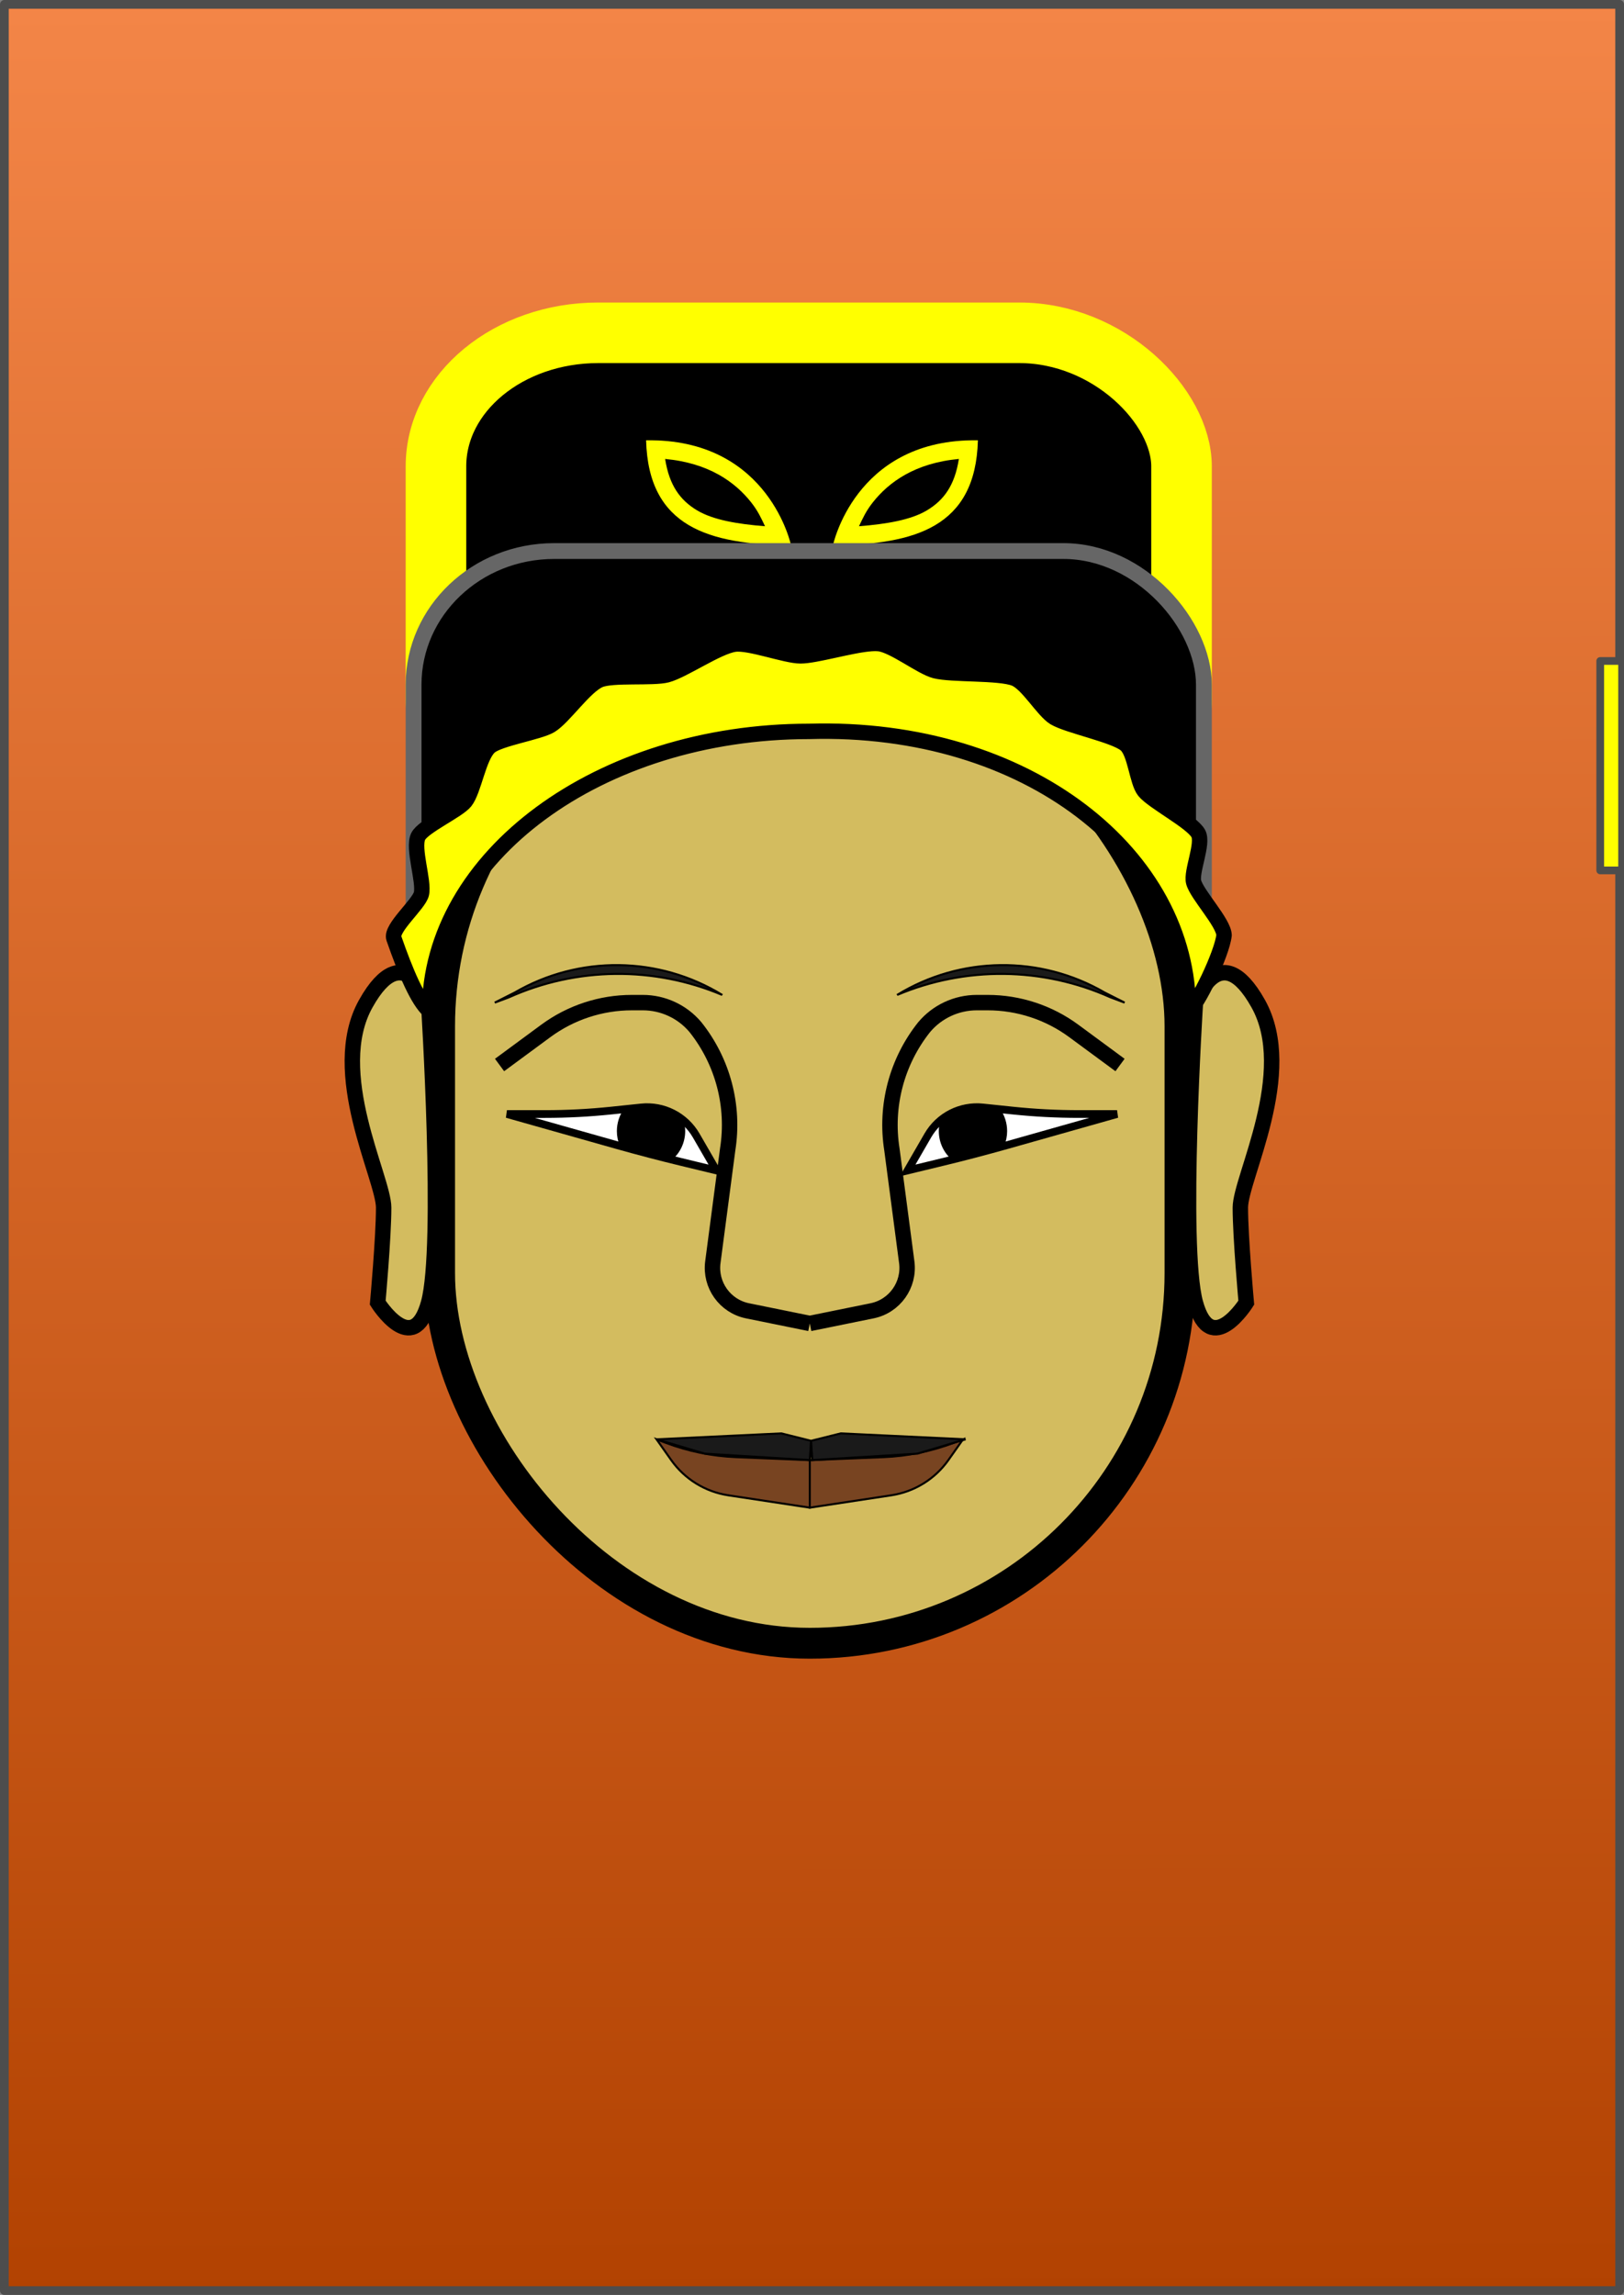
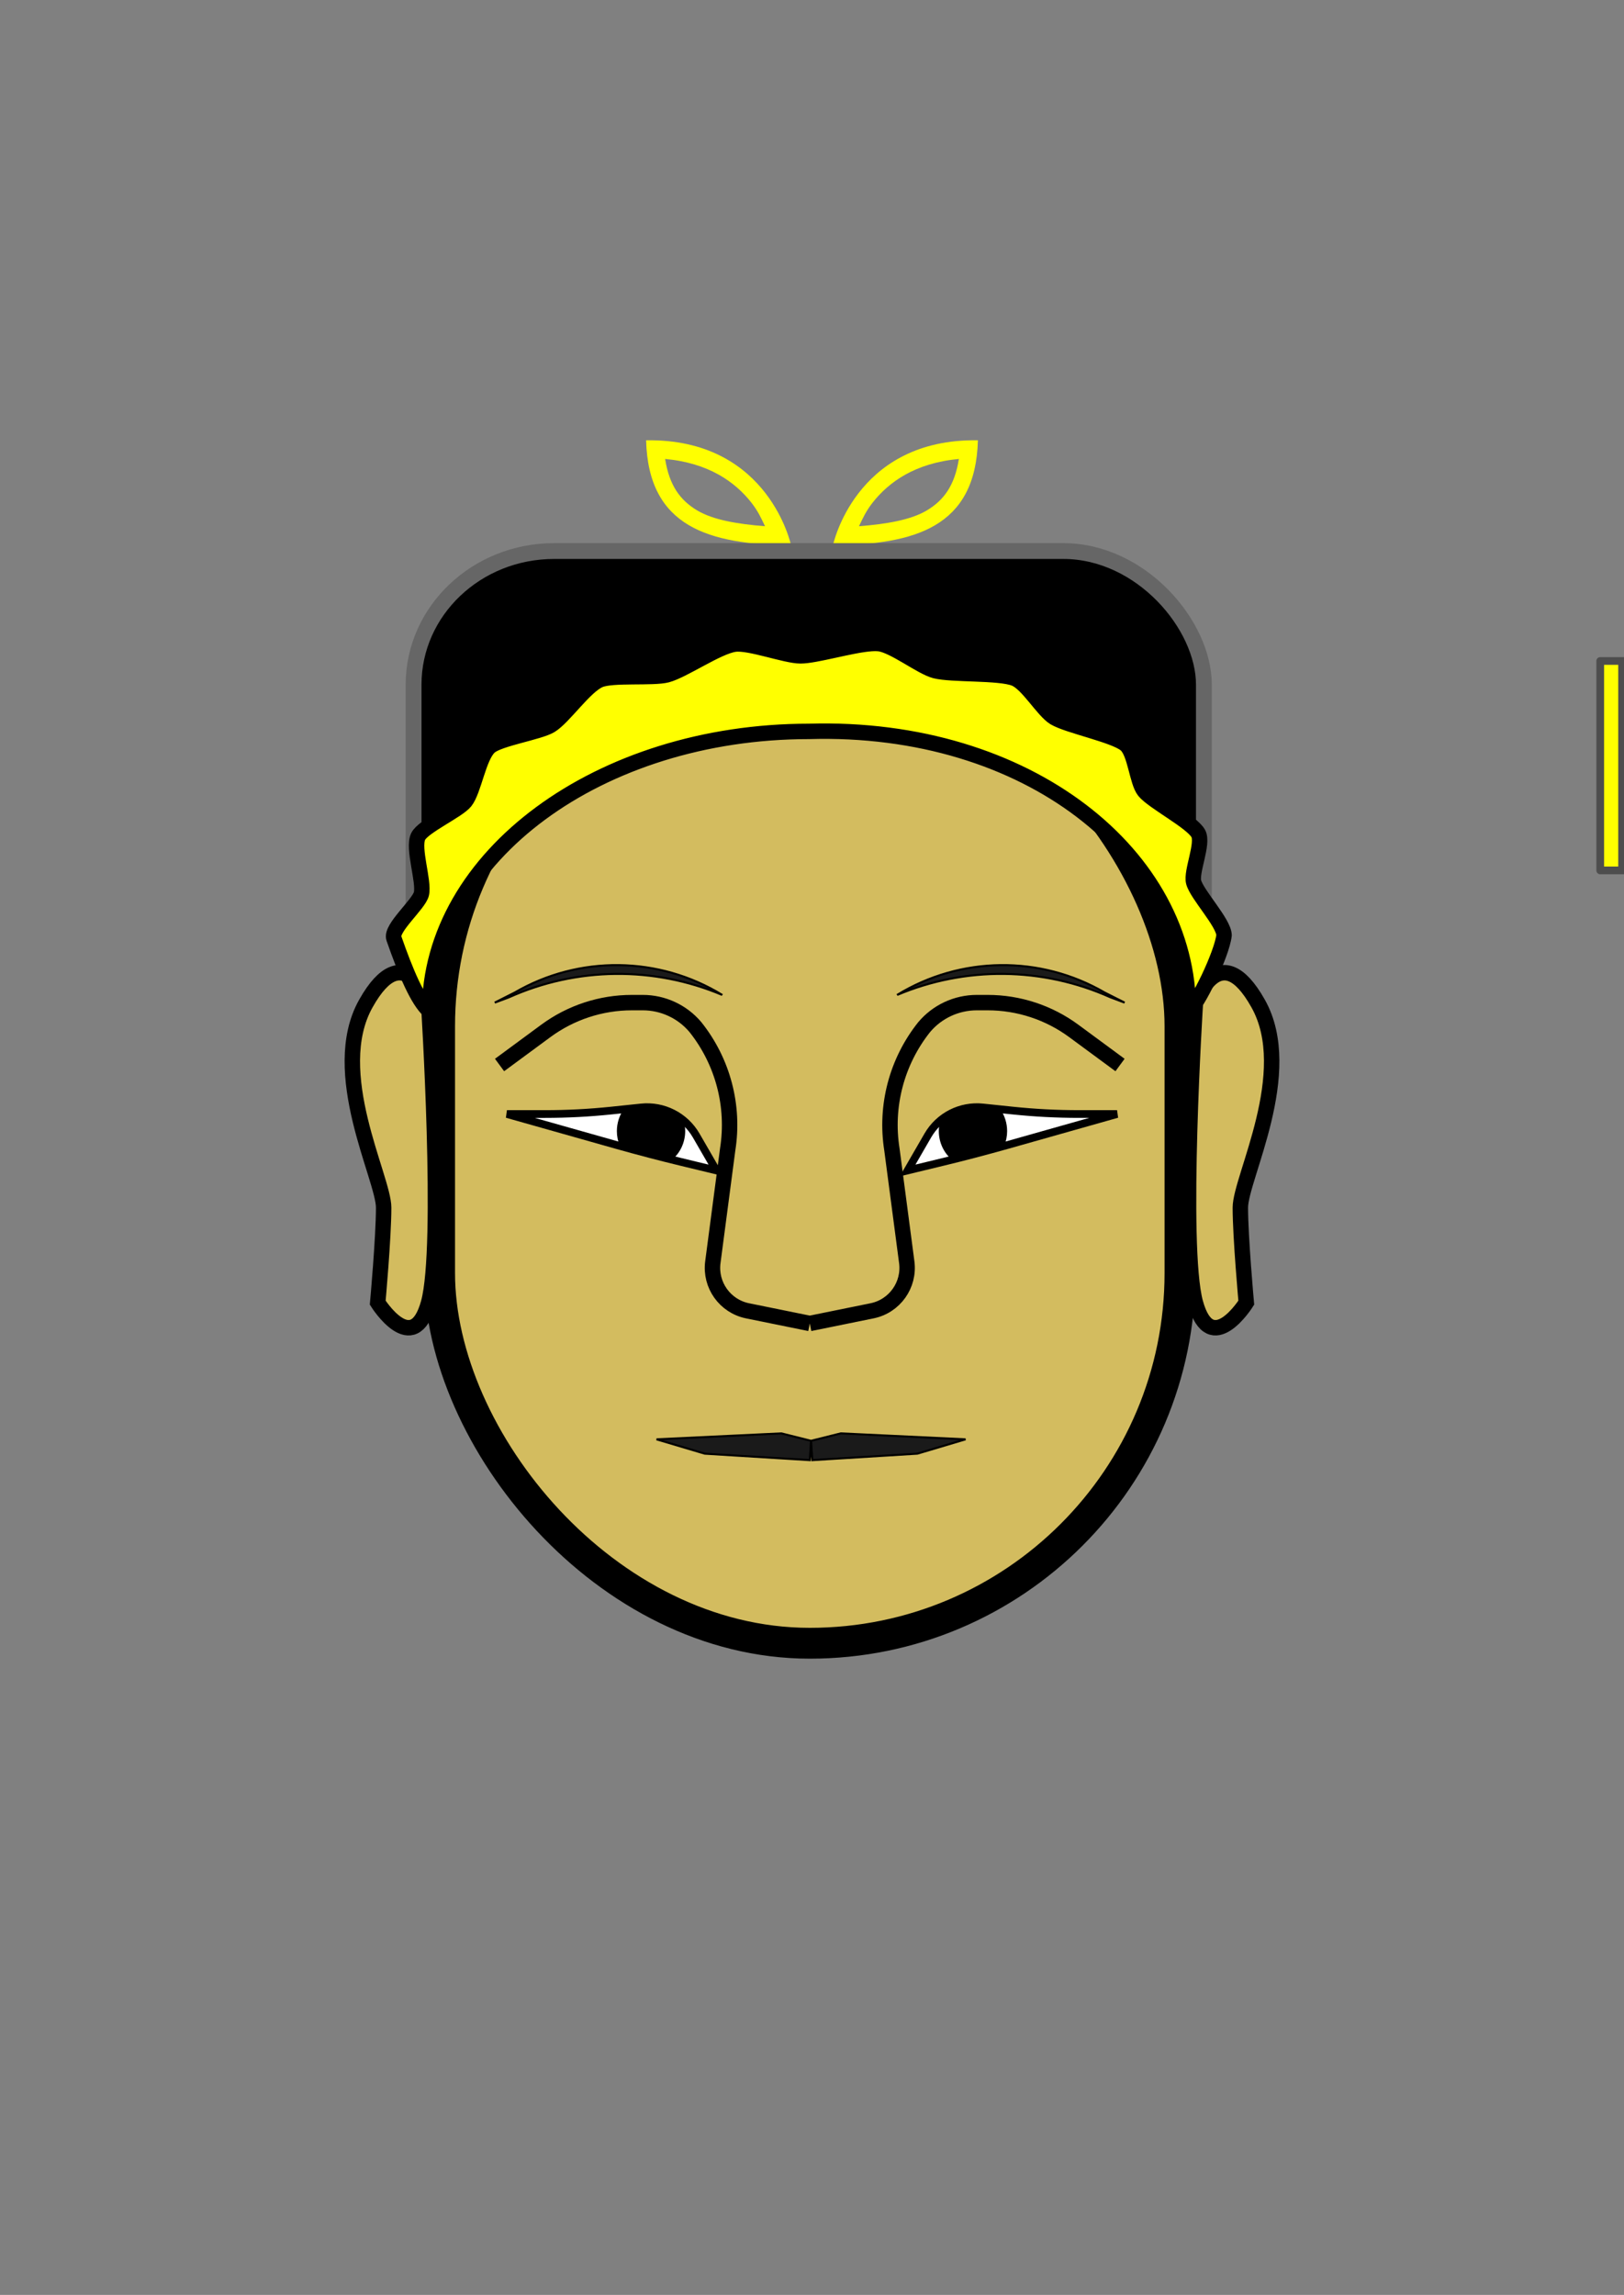
<svg xmlns="http://www.w3.org/2000/svg" xmlns:ns1="http://sodipodi.sourceforge.net/DTD/sodipodi-0.dtd" xmlns:ns2="http://www.inkscape.org/namespaces/inkscape" xmlns:xlink="http://www.w3.org/1999/xlink" width="210.573mm" height="297.573mm" viewBox="0 0 210.573 297.573" version="1.1" id="svg1" ns1:docname="未命名文档 1" ns2:export-filename="傩面_bg.png" ns2:export-xdpi="96" ns2:export-ydpi="96">
  <rect x="0" y="0" width="210.573" height="297.573" fill="#808080" stroke="none" />
  <ns1:namedview id="namedview1" pagecolor="#ffffff" bordercolor="#666666" borderopacity="1.0" ns2:showpageshadow="2" ns2:pageopacity="0.0" ns2:pagecheckerboard="0" ns2:deskcolor="#d1d1d1" ns2:document-units="mm" showguides="true">
    <ns1:guide position="155,166.995" orientation="0,-1" id="guide1" ns2:locked="false" />
    <ns1:guide position="155,128.089" orientation="0,-1" id="guide2" ns2:locked="false" />
    <ns1:guide position="167.568,103.82" orientation="0,-1" id="guide3" ns2:locked="false" />
    <ns1:guide position="105,211.927" orientation="1,0" id="guide4" ns2:locked="false" />
  </ns1:namedview>
  <defs id="defs1">
    <linearGradient id="linearGradient21" ns2:collect="always">
      <stop style="stop-color:#b24201;stop-opacity:1;" offset="0" id="stop21" />
      <stop style="stop-color:#f38547;stop-opacity:1;" offset="1" id="stop22" />
    </linearGradient>
    <ns2:path-effect effect="mirror_symmetry" start_point="105.286,-0.573" end_point="105.286,297" center_point="105.286,148.214" id="path-effect21" is_visible="true" lpeversion="1.2" lpesatellites="" mode="vertical" discard_orig_path="false" fuse_paths="false" oposite_fuse="false" split_items="false" split_open="false" link_styles="false" />
    <ns2:path-effect effect="mirror_symmetry" start_point="105.286,-0.573" end_point="105.286,297" center_point="105.286,148.214" id="path-effect20" is_visible="true" lpeversion="1.2" lpesatellites="" mode="vertical" discard_orig_path="false" fuse_paths="false" oposite_fuse="false" split_items="false" split_open="false" link_styles="false" />
    <ns2:path-effect effect="mirror_symmetry" start_point="105.286,-0.573" end_point="105.286,297" center_point="105.286,148.214" id="path-effect15" is_visible="true" lpeversion="1.2" lpesatellites="" mode="vertical" discard_orig_path="false" fuse_paths="false" oposite_fuse="false" split_items="false" split_open="false" link_styles="false" />
    <ns2:path-effect effect="mirror_symmetry" start_point="105.163,185.288" end_point="105.163,188.755" center_point="105.163,187.021" id="path-effect14" is_visible="true" lpeversion="1.2" lpesatellites="" mode="free" discard_orig_path="false" fuse_paths="false" oposite_fuse="false" split_items="false" split_open="false" link_styles="false" />
    <ns2:path-effect effect="mirror_symmetry" start_point="105,186.058" end_point="105,194.918" center_point="105,190.488" id="path-effect13" is_visible="true" lpeversion="1.2" lpesatellites="" mode="free" discard_orig_path="false" fuse_paths="false" oposite_fuse="true" split_items="false" split_open="false" link_styles="false" />
    <ns2:path-effect effect="fillet_chamfer" id="path-effect11" is_visible="true" lpeversion="1" nodesatellites_param="F,0,0,1,0,0,0,1 @ F,0,1,1,0,4.735,0,1 @ F,0,0,1,0,0,0,1 @ F,0,0,1,0,0,0,1 @ F,0,0,1,0,4.735,0,1" radius="0" unit="px" method="auto" mode="F" chamfer_steps="1" flexible="false" use_knot_distance="true" apply_no_radius="true" apply_with_radius="true" only_selected="false" hide_knots="false" />
    <ns2:path-effect effect="mirror_symmetry" start_point="105.286,-0.573" end_point="105.286,297" center_point="105.286,148.214" id="path-effect10" is_visible="true" lpeversion="1.2" lpesatellites="" mode="vertical" discard_orig_path="false" fuse_paths="false" oposite_fuse="false" split_items="false" split_open="false" link_styles="false" />
    <ns2:path-effect effect="mirror_symmetry" start_point="105.286,-0.573" end_point="105.286,297" center_point="105.286,148.214" id="path-effect9" is_visible="true" lpeversion="1.2" lpesatellites="" mode="vertical" discard_orig_path="false" fuse_paths="false" oposite_fuse="false" split_items="false" split_open="false" link_styles="false" />
    <ns2:path-effect effect="fillet_chamfer" id="path-effect6" is_visible="true" lpeversion="1" nodesatellites_param="F,0,0,1,0,0,0,1 @ F,0,0,1,0,4.296,0,1 @ F,0,0,1,0,0,0,1 @ F,0,1,1,0,4.296,0,1 @ F,0,0,1,0,4.769,0,1" radius="0" unit="px" method="auto" mode="F" chamfer_steps="1" flexible="false" use_knot_distance="true" apply_no_radius="true" apply_with_radius="true" only_selected="false" hide_knots="false" />
    <ns2:path-effect effect="mirror_symmetry" start_point="104.986,124.183" end_point="104.986,129.047" center_point="104.986,126.615" id="path-effect5" is_visible="true" lpeversion="1.2" lpesatellites="" mode="free" discard_orig_path="false" fuse_paths="false" oposite_fuse="false" split_items="false" split_open="false" link_styles="false" />
    <ns2:path-effect effect="fillet_chamfer" id="path-effect3" is_visible="true" lpeversion="1" nodesatellites_param="F,0,0,1,0,0,0,1 @ F,0,0,1,0,17.177,0,1 @ F,0,0,1,0,0,0,1 @ F,0,1,1,0,17.177,0,1" radius="0" unit="px" method="auto" mode="F" chamfer_steps="1" flexible="false" use_knot_distance="true" apply_no_radius="true" apply_with_radius="true" only_selected="false" hide_knots="false" />
    <ns2:path-effect effect="mirror_symmetry" start_point="105,172.191" end_point="105,130.588" center_point="105,151.389" id="path-effect1" is_visible="true" lpeversion="1.2" lpesatellites="" mode="free" discard_orig_path="false" fuse_paths="false" oposite_fuse="false" split_items="false" split_open="false" link_styles="false" />
    <ns2:path-effect effect="fillet_chamfer" id="path-effect4" is_visible="true" lpeversion="1" nodesatellites_param="F,0,1,1,0,0,0,1 @ F,0,0,1,0,6.183,0,1 @ F,0,0,1,0,4.157,0,1 @ F,0,0,1,0,9.497,0,1 @ F,0,0,1,0,5.293,0,1 @ F,0,0,1,0,0,0,1" radius="0" unit="px" method="auto" mode="F" chamfer_steps="1" flexible="false" use_knot_distance="true" apply_no_radius="true" apply_with_radius="true" only_selected="false" hide_knots="false" />
    <linearGradient ns2:collect="always" xlink:href="#linearGradient21" id="linearGradient22" x1="210.573" y1="297" x2="210" y2="0" gradientUnits="userSpaceOnUse" />
  </defs>
  <g ns2:label="图层 1" ns2:groupmode="layer" id="layer1" transform="translate(1.0955333e-4,0.573)">
    <g id="g6" ns2:label="Origin" ns1:insensitive="true" style="display:none">
      <ellipse style="fill:#000000;stroke:#808080;stroke-width:1;stroke-linecap:round;stroke-linejoin:round;stroke-dasharray:none;paint-order:stroke fill markers" id="ellipse8" cx="126.158" cy="146.092" rx="4.43" ry="4.719" />
    </g>
-     <rect style="display:inline;fill:url(#linearGradient22);stroke:#4d4d4d;stroke-width:1.132;stroke-linecap:round;stroke-linejoin:round;stroke-dasharray:none;paint-order:stroke fill markers" id="rect21" width="209.441" height="296.441" x="0.566" y="-0.007" ns2:label="Background" />
    <g id="g22" style="display:inline">
-       <rect style="display:inline;fill:#000000;stroke:#ffff00;stroke-width:7.853;stroke-linecap:round;stroke-linejoin:round;stroke-dasharray:none;paint-order:stroke fill markers" id="rect17" width="96.672" height="64.917" x="56.528" y="42.58" rx="21.04" ry="17.322" ns2:label="Hat2" />
      <path id="path17" style="display:inline;fill:#ffff00;stroke:none;stroke-width:0.265;stroke-linecap:butt;stroke-linejoin:miter;stroke-dasharray:none;stroke-opacity:1" d="m 126.061,56.517 c -15.264,0.167 -18.058,13.623 -18.058,13.623 10.623,-0.136 18.499,-2.324 18.795,-13.621 -0.249,-0.004 -0.494,-0.005 -0.736,-0.002 z m -1.731,2.42 c -0.536,3.432 -1.949,5.366 -4.178,6.687 -2.066,1.225 -5.218,1.759 -8.774,2.037 0.458,-0.96 0.894,-1.949 1.779,-3.072 2.085,-2.646 5.487,-5.125 11.172,-5.652 z M 84.512,56.517 c 15.264,0.167 18.058,13.623 18.058,13.623 -10.623,-0.136 -18.499,-2.324 -18.795,-13.621 0.249,-0.004 0.494,-0.005 0.736,-0.002 z m 1.731,2.42 c 0.536,3.432 1.949,5.366 4.178,6.687 2.066,1.225 5.218,1.759 8.774,2.037 -0.458,-0.96 -0.894,-1.949 -1.779,-3.072 -2.085,-2.646 -5.487,-5.125 -11.172,-5.652 z" ns2:path-effect="#path-effect20" ns2:original-d="m 126.06052,56.51748 c -15.26439,0.167344 -18.05833,13.622942 -18.05833,13.622942 10.6231,-0.136194 18.49899,-2.323794 18.79472,-13.620874 -0.24861,-0.0041 -0.4941,-0.0047 -0.73639,-0.0021 z m -1.73064,2.420008 c -0.5358,3.432173 -1.94858,5.366271 -4.17752,6.687447 -2.06602,1.224609 -5.21833,1.759366 -8.77363,2.037085 0.45767,-0.959769 0.89395,-1.948851 1.77922,-3.072164 2.0852,-2.645876 5.48699,-5.125273 11.17193,-5.652368 z" />
      <path style="fill:#ffff00;stroke:#4d4d4d;stroke-width:1;stroke-linecap:round;stroke-linejoin:round;stroke-dasharray:none;paint-order:stroke fill markers" id="rect20" width="3.082" height="27.158" x="105.163" y="42.566" ns2:path-effect="#path-effect21" ns1:type="rect" d="m 105.163,42.566 h 3.082 v 27.158 h -3.082 z m 0.246,0 h -3.082 v 27.158 h 3.082 z" />
      <rect style="display:inline;fill:#000000;stroke:#666666;stroke-width:2.051;stroke-linecap:round;stroke-linejoin:round;stroke-dasharray:none;paint-order:stroke fill markers" id="rect16" width="102.474" height="63.753" x="53.627" y="70.879" rx="18.221" ry="17.329" ns2:label="Hat1" />
      <rect style="display:inline;fill:#d3bc5f;stroke:#000000;stroke-width:4;stroke-linecap:round;stroke-linejoin:round;stroke-dasharray:none;paint-order:stroke fill markers" id="rect1" width="96" height="128" x="57" y="84.5" rx="48" ry="48" ns2:label="Face" />
      <path style="display:inline;fill:none;stroke:#000000;stroke-width:2;stroke-linecap:butt;stroke-linejoin:miter;stroke-dasharray:none;stroke-opacity:1" d="m 145.226,137.521 -6.001,-4.422 c -3.233,-2.382 -7.144,-3.668 -11.16,-3.668 h -1.41 c -2.635,0 -5.135,1.165 -6.83,3.183 -3.556,4.468 -5.071,10.224 -4.177,15.863 l 1.923,14.613 c 0.389,2.956 -1.575,5.708 -4.496,6.303 L 105,171.035 m -40.226,-33.514 6.001,-4.422 c 3.233,-2.382 7.144,-3.668 11.16,-3.668 h 1.41 c 2.635,0 5.135,1.165 6.83,3.183 3.556,4.468 5.071,10.224 4.177,15.863 L 92.43,163.091 c -0.389,2.956 1.575,5.708 4.496,6.303 L 105,171.035" id="path4" ns2:path-effect="#path-effect4;#path-effect1" ns2:original-d="m 145.22568,137.52139 -10.9786,-8.08949 h -11.74903 l -8.08949,9.63035 3.85214,29.27627 -13.2607,2.6965" ns1:nodetypes="cccccc" ns2:label="nose" />
      <path style="display:inline;fill:#1a1a1a;stroke:#000000;stroke-width:0.265px;stroke-linecap:butt;stroke-linejoin:miter;stroke-opacity:1" d="m 116.335,128.432 c 8.855,-3.737 18.864,-3.627 27.635,0.305 l 1.849,0.695 -2.594,-1.31 c -8.339,-4.847 -18.665,-4.728 -26.89,0.31 z m -22.697,0 c -8.855,-3.737 -18.864,-3.627 -27.635,0.305 l -1.849,0.695 2.594,-1.31 c 8.339,-4.847 18.665,-4.728 26.89,0.31 z" id="path2" ns1:nodetypes="ccccc" ns2:path-effect="#path-effect3;#path-effect5" ns2:original-d="m 116.33463,128.4319 11.55642,-5.74124 17.92783,6.74125 -17.92783,-9.05253 z" ns2:label="eye_brow" />
      <g id="g8" ns2:label="Eye" style="display:inline">
        <path style="fill:#ffffff;stroke:#000000;stroke-width:1;stroke-linecap:butt;stroke-linejoin:miter;stroke-dasharray:none;stroke-opacity:1" d="m 117.683,151.196 4.588,-1.109 c 2.784,-0.673 5.554,-1.399 8.31,-2.178 l 14.26,-4.032 h -4.949 c -2.862,0 -5.722,-0.149 -8.569,-0.446 l -3.888,-0.406 c -2.885,-0.301 -5.678,1.122 -7.13,3.634 z m -24.793,0 -4.588,-1.109 c -2.784,-0.673 -5.554,-1.399 -8.31,-2.178 L 65.732,143.877 h 4.949 c 2.862,0 5.722,-0.149 8.569,-0.446 l 3.888,-0.406 c 2.885,-0.301 5.678,1.122 7.13,3.634 z" id="path5" ns1:nodetypes="cccccc" ns2:path-effect="#path-effect6;#path-effect9" ns2:original-d="m 117.68288,151.1965 8.76361,-2.11868 18.39398,-5.20039 h -9.24515 l -12.90466,-1.34825 z" ns2:label="origin" />
        <path id="path6" style="fill:#000000;stroke:none;stroke-width:1;stroke-linecap:round;stroke-linejoin:round;stroke-dasharray:none;paint-order:stroke fill markers" d="m 126.227,142.999 c -1.588,0.099 -3.1,0.71 -4.311,1.741 -0.124,0.439 -0.187,0.895 -0.188,1.353 0.004,1.447 0.631,2.812 1.701,3.703 2.267,-0.559 4.525,-1.154 6.773,-1.783 0.254,-0.604 0.385,-1.258 0.386,-1.92 -1.7e-4,-1.021 -0.311,-2.014 -0.886,-2.831 l -2.267,-0.237 c -0.401,-0.042 -0.805,-0.051 -1.207,-0.026 z m -41.881,0 c 1.588,0.099 3.1,0.71 4.311,1.741 0.124,0.439 0.187,0.895 0.188,1.353 -0.004,1.447 -0.631,2.812 -1.701,3.703 -2.267,-0.559 -4.525,-1.154 -6.773,-1.783 -0.254,-0.604 -0.385,-1.258 -0.386,-1.92 1.75e-4,-1.021 0.311,-2.014 0.886,-2.831 l 2.267,-0.237 c 0.401,-0.042 0.805,-0.051 1.207,-0.026 z" ns2:path-effect="#path-effect10" ns2:original-d="m 126.22692,142.99851 a 7.3517452,7.3517452 0 0 0 -4.31136,1.74098 4.4299612,4.7188716 0 0 0 -0.18811,1.35288 4.4299612,4.7188716 0 0 0 1.70119,3.70314 224.17351,224.17351 0 0 0 6.77271,-1.78336 4.4299612,4.7188716 0 0 0 0.38603,-1.91978 4.4299612,4.7188716 0 0 0 -0.88625,-2.83083 l -2.26705,-0.23668 a 7.3517452,7.3517452 0 0 0 -1.20716,-0.0263 z" />
      </g>
-       <path style="display:inline;fill:#784421;stroke:#000000;stroke-width:0.265px;stroke-linecap:butt;stroke-linejoin:miter;stroke-opacity:1" d="m 85.132,186.058 1.158,0.439 c 2.933,1.112 6.025,1.744 9.159,1.871 L 105,188.755 v 6.163 l -10.563,-1.601 c -2.991,-0.453 -5.668,-2.107 -7.413,-4.579 z m 39.735,0 -1.158,0.439 c -2.933,1.112 -6.025,1.744 -9.159,1.871 L 105,188.755 v 6.163 l 10.563,-1.601 c 2.991,-0.453 5.668,-2.107 7.413,-4.579 z" id="path10" ns2:path-effect="#path-effect11;#path-effect13" ns2:original-d="m 85.132295,186.05836 5.585603,2.11868 L 105,188.75486 v 6.16343 L 89.754862,192.607 Z" ns2:label="lip_lower" />
      <path style="display:inline;fill:#1a1a1a;stroke:#000000;stroke-width:0.265px;stroke-linecap:butt;stroke-linejoin:miter;stroke-opacity:1" d="m 85.132,186.058 16.179,-0.77 3.852,0.963 L 105,188.755 91.378,187.916 Z m 40.062,0 -16.179,-0.77 -3.852,0.963 0.163,2.504 13.622,-0.839 z" id="path11" ns2:path-effect="#path-effect14" ns2:original-d="m 85.132295,186.05836 16.178985,-0.77042 3.85214,0.96303 L 105,188.75486 91.378402,187.91571 Z" ns1:nodetypes="cccccc" ns2:label="lip_upper" />
      <path style="display:inline;fill:#d3bc5f;stroke:#000000;stroke-width:2;stroke-linecap:butt;stroke-linejoin:miter;stroke-dasharray:none;stroke-opacity:1" d="m 155,129.432 c 0,0 3.13,-8.805 8.138,0.124 5.008,8.929 -2.311,22.604 -2.311,26.456 0,3.852 0.77,12.327 0.77,12.327 0,0 -4.597,7.319 -6.597,0 -2,-7.319 0,-38.907 0,-38.907 z m -99.427,0 c 0,0 -3.13,-8.805 -8.138,0.124 -5.008,8.929 2.311,22.604 2.311,26.456 0,3.852 -0.77,12.327 -0.77,12.327 0,0 4.597,7.319 6.597,0 2,-7.319 0,-38.907 0,-38.907 z" id="path14" ns2:path-effect="#path-effect15" ns2:original-d="m 155,129.4319 c 0,0 3.13035,-8.80486 8.13813,0.12384 5.00778,8.92869 -2.31128,22.60379 -2.31128,26.45593 0,3.85214 0.77042,12.32685 0.77042,12.32685 0,0 -4.59727,7.31906 -6.59727,0 -2,-7.31907 0,-38.90662 0,-38.90662 z" ns2:label="ear" />
      <path id="path15" style="display:inline;fill:#ffff00;stroke:#000000;stroke-width:2;stroke-linecap:round;stroke-linejoin:round;stroke-dasharray:none;paint-order:stroke fill markers" d="m 112.966,82.877 c -2.619,0.183 -7.163,1.584 -9.163,1.592 -1.935,0.007 -6.639,-1.787 -8.538,-1.517 -2.243,0.319 -6.64,3.412 -8.784,3.98 -1.815,0.481 -7.092,-0.053 -8.747,0.666 -1.955,0.849 -4.61,4.833 -6.354,5.893 -1.476,0.897 -6.689,1.688 -7.901,2.769 -1.432,1.277 -2.025,5.671 -3.158,7.094 -0.959,1.204 -5.48,3.226 -6.103,4.538 -0.736,1.551 0.805,5.826 0.42,7.44 -0.326,1.367 -4.025,4.45 -3.568,5.76 1.506,4.32 3.096,8.143 4.635,9.443 -1.8e-4,-20.033 22.022,-36.272 49.188,-36.272 28.419,-0.835 49.304,16.163 49.188,36.272 1.158,-0.749 4.373,-7.435 4.635,-9.85 -0.049,-1.638 -3.537,-5.277 -3.946,-6.889 -0.346,-1.364 1.304,-4.994 0.603,-6.287 -0.828,-1.527 -5.843,-4.092 -6.997,-5.506 -0.976,-1.197 -1.159,-5.013 -2.435,-6.056 -1.507,-1.232 -7.444,-2.413 -9.204,-3.46 -1.489,-0.886 -3.483,-4.426 -5.179,-5.094 -2.004,-0.789 -8.148,-0.444 -10.3,-0.996 -1.822,-0.467 -5.386,-3.306 -7.299,-3.518 -0.282,-0.031 -0.617,-0.03 -0.991,-0.004 z" ns1:nodetypes="csssssssssscccssssssssscc" ns2:label="hat_brim " />
    </g>
  </g>
</svg>